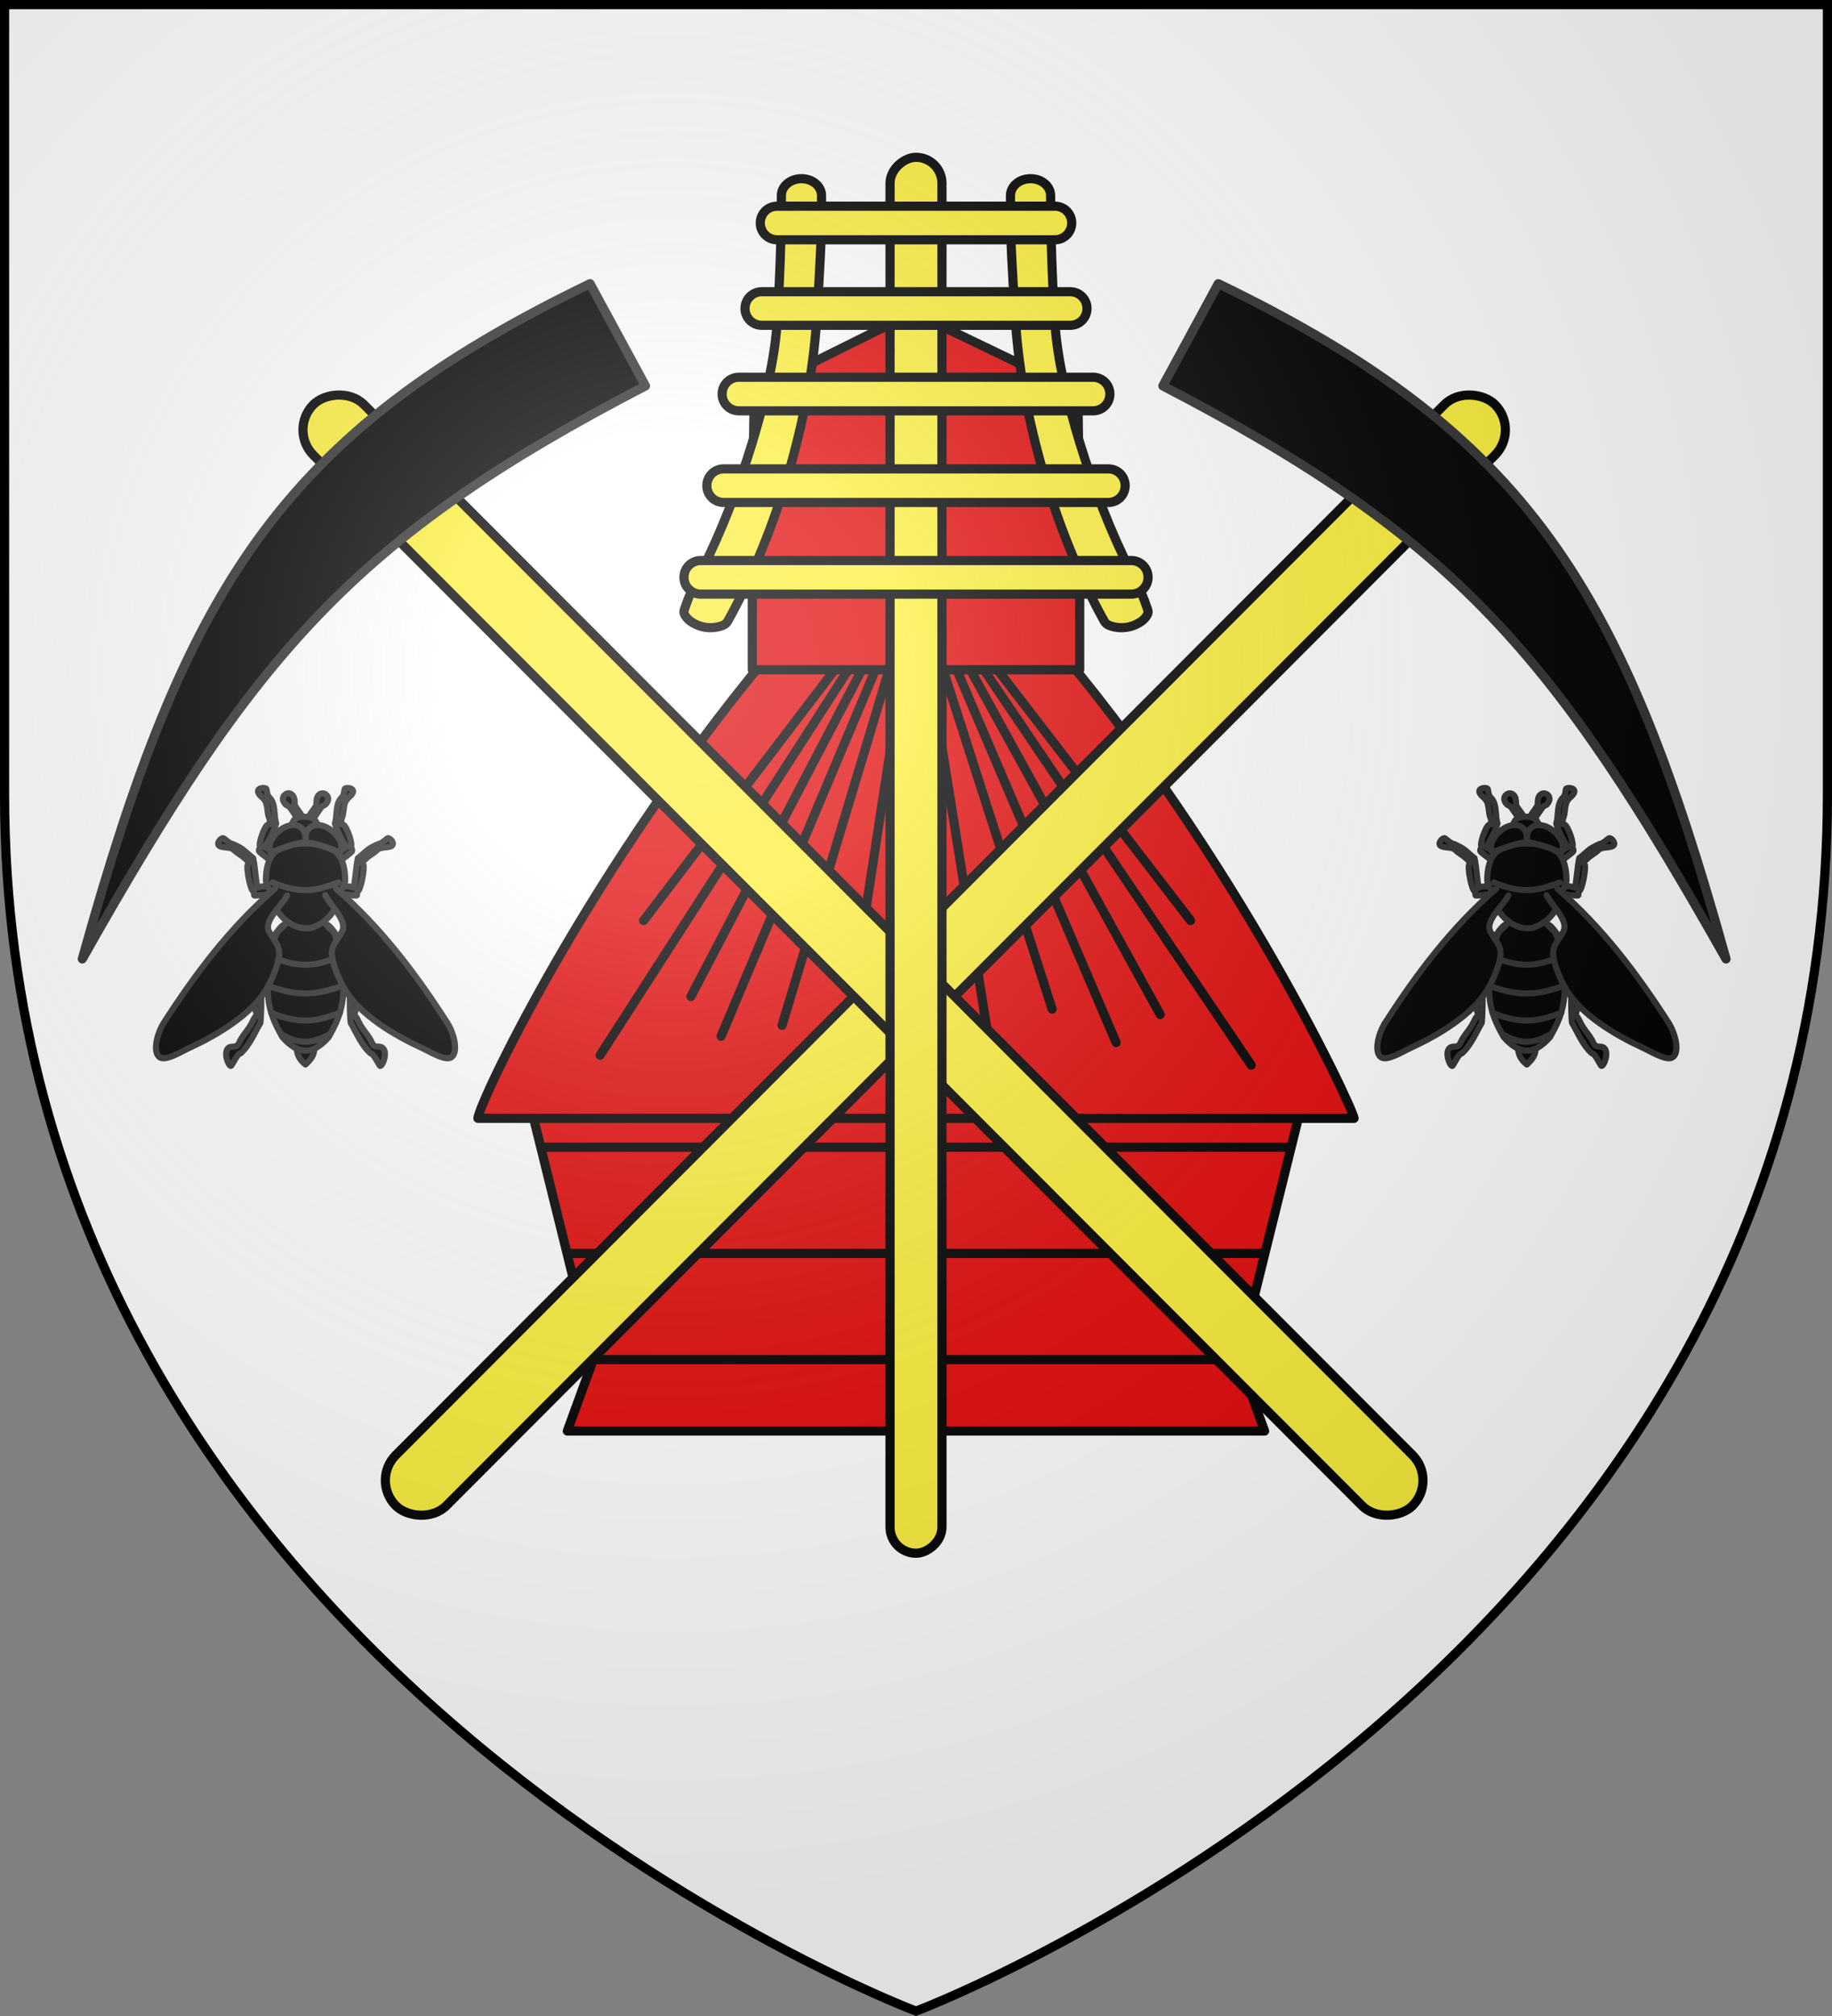
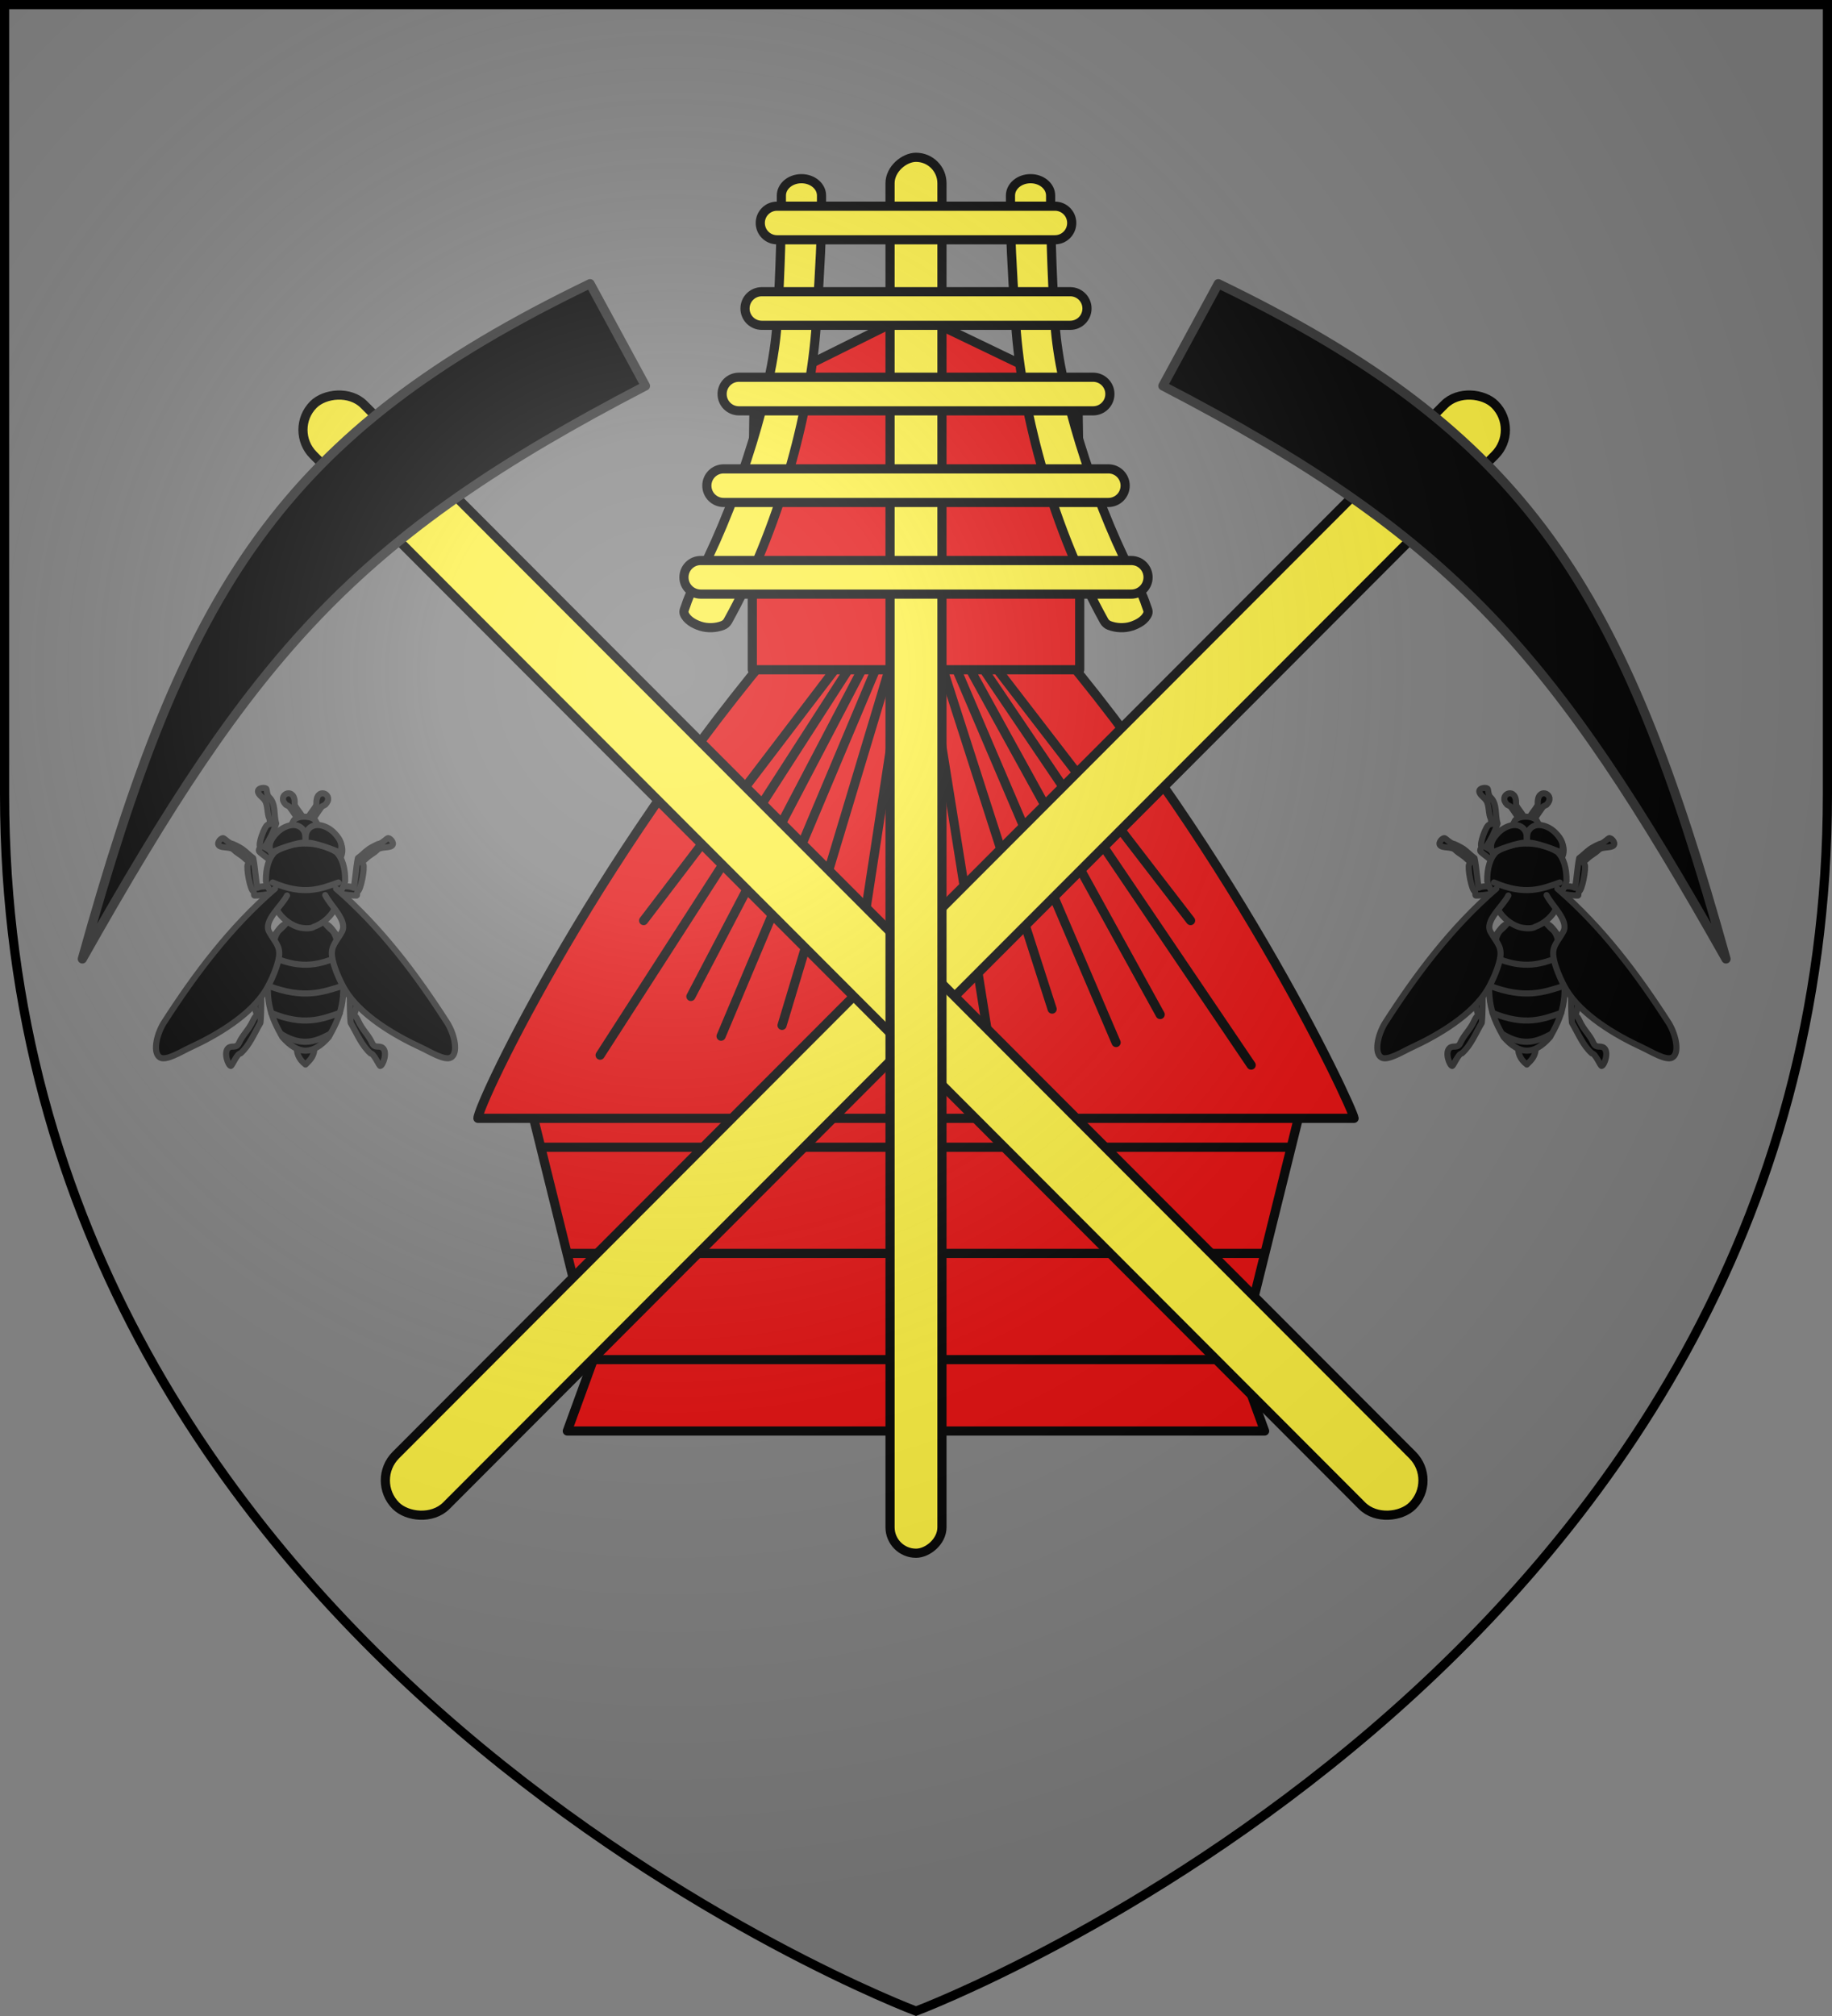
<svg xmlns="http://www.w3.org/2000/svg" xmlns:xlink="http://www.w3.org/1999/xlink" height="660" viewBox="-300 -300 600 660" width="600">
  <rect x="-300" y="-300" width="600" height="660" fill="#808080" stroke="none" />
  <radialGradient id="a" cx="-80" cy="-80" gradientTransform="matrix(1 0 0 1 0 .05)" gradientUnits="userSpaceOnUse" r="405">
    <stop offset="0" stop-color="#fff" stop-opacity=".31" />
    <stop offset=".19" stop-color="#fff" stop-opacity=".25" />
    <stop offset=".6" stop-color="#6b6b6b" stop-opacity=".125" />
    <stop offset="1" stop-opacity=".125" />
  </radialGradient>
-   <path d="m-298.5-298.5h597v258.543c0 286.248-298.5 398.457-298.5 398.457s-298.5-112.209-298.5-398.457z" fill="#fff" stroke-width="1" />
  <g fill="#e20909" stroke="#000" stroke-linecap="round" stroke-linejoin="round" stroke-width="2.849" transform="matrix(1.053 0 0 1.053 0 1.384)">
    <path d="m-3.212 28.478-116.021 30.245v1.547l18.873 76.221-8.089 22.203h216.876l-8.089-22.203 18.873-76.221v-.797z" />
    <path d="m-34.063-96.291c-63.769 71.797-102.144 153.324-102.189 157.762h272.504c-.448-3.499-40.183-88.667-102.189-157.762z" fill-rule="evenodd" />
    <path d="m-50.917-109.355h101.833v31.366h-101.833z" />
    <path d="m-50.326-164.438 49.503-24.59 51.152 24.59.801 55.083h-102.192zm50.359 86.869-.217 105.368m-8.329-105.368-33.151 110.143m24.605-110.143-52.958 101.155m44.412-101.155-59.114 77.561m93.296-77.561 33.767 105.087m-25.221-105.087 58.824 106.773m-50.279-106.773 59.73 77.561m-106.731-77.561-76.911 119.41m85.457-119.41-47.84 113.512m56.386-113.512-16.482 107.613m25.028-107.613 18.027 112.95m-9.481-112.95 49.385 115.478m-40.84-115.478 82.844 122.5" fill-rule="evenodd" />
    <path d="m-100.359 136.491h200.698m-208.652-33.011h216.288m-223.923-33.011h231.877" />
  </g>
  <g id="b" stroke="#313131" stroke-linecap="round" stroke-linejoin="round" stroke-width="1.908" transform="matrix(1.048 0 0 1.048 4.175 -12.857)">
    <path d="m-197.485 52.711c-.139 2.065.474 4.114 2.711 5.84 1.354-1.285 3.068-2.844 2.711-5.84-.723-.181-1.916 0-2.711 0-.712 0-2.027-.274-2.711 0z" fill-rule="evenodd" stroke="#313131" stroke-linecap="round" stroke-linejoin="round" stroke-width="1.908" />
    <path d="m-198.164-23.793c0 1.599.043 1.37.777 2.482.431.653 1.409 1.815 2.366 3.574l-1.285.92c-.74-1.159-1.886-2.909-2.603-3.899-1.131-1.508-.573-1.166-1.997-1.878-3.018-2.992 2.332-5.677 2.742-1.199zm6.815 0c0 1.599-.043 1.37-.777 2.482-.431.653-1.409 1.815-2.366 3.574l1.285.92c.74-1.159 1.886-2.909 2.603-3.899 1.131-1.508.573-1.166 1.997-1.878 3.018-2.992-2.332-5.677-2.742-1.199z" fill-rule="evenodd" stroke="#313131" stroke-linecap="round" stroke-linejoin="round" stroke-width="1.908" />
    <path d="m-191.696-17.701c1.326 2.785 3.272 3.563 6.846 5.705 1.638 1.127 3.018 5.602-1.273 8.406-6.286 3.136-11.015 3.604-17.272 0-4.291-2.803-2.911-7.279-1.273-8.406 3.574-2.143 4.886-2.921 6.212-5.705 1.127-1.602 5.639-1.497 6.76 0zm.957 28.624-4.02-.085-4.02.085" stroke="#313131" stroke-linecap="round" stroke-linejoin="round" stroke-width="1.908" />
-     <path d="m-205.039 24.989c9.764 4.204 15.078 1.981 20.559 0" stroke="#313131" stroke-linecap="round" stroke-linejoin="round" stroke-width="1.908" />
    <path d="m-189.326 14.774c2.671-1.429 5.609 7.897 9.16 7.485 1.557 0 .954-.788 1.241 2.63 1.04.051.465 14.413-.076 16.362-1.055 3.806-.819.296.748 3.744 1.236 2.721 3.11 4.217 4.292 6.82.843 1.855 2.243.613 3.341 1.58 1.575 1.388.035 5.424-.763 5.6-.375.082-1.965-3.92-3.053-3.92-2.798-2.462-4.273-6.242-6.224-9.554-.612-6.061.123-16.8-.359-19.598-1.599 1.937-5.374-9.416-8.306-8.909zm-10.861 0c-2.671-1.429-5.609 7.897-9.16 7.485-1.557 0-.954-.788-1.241 2.63-1.04.051-.465 14.413.076 16.362 1.055 3.806.819.296-.748 3.744-1.236 2.721-3.11 4.217-4.292 6.82-.843 1.855-2.243.613-3.341 1.58-1.575 1.388-.035 5.424.763 5.6.375.082 1.965-3.92 3.053-3.92 2.798-2.462 4.273-6.242 6.224-9.554.612-6.061-.123-16.8.359-19.598 1.599 1.937 5.374-9.416 8.306-8.909z" fill-rule="evenodd" stroke="#313131" stroke-linecap="round" stroke-linejoin="round" stroke-width="1.908" />
    <path d="m-187.505 49.965c3.269-5.855 6.322-11.826 3.346-24.679-.495-2.869-.467-7.444-2.868-9.092-.371-.255-3.087-3.377-3.346-3.377-2.625-1.296-5.507-1.473-8.768 0-.259 0-2.975 3.123-3.346 3.377-2.4 1.648-2.373 6.223-2.868 9.092-2.976 12.853.076 18.824 3.346 24.679 4.983 5.688 9.539 5.674 14.504 0z" fill-rule="evenodd" stroke="#313131" stroke-linecap="round" stroke-linejoin="round" stroke-width="1.908" />
    <path d="m-205.036 24.989c9.764 4.204 15.078 1.981 20.559 0m-21.835 9.002c10.976 4.173 16.949 1.966 23.111 0m-22.29 8.437c10.197 4.193 15.746 1.976 21.47 0m-18.377 6.58c6.91 4.288 11.404 2.021 15.283 0" stroke="#313131" stroke-linecap="round" stroke-linejoin="round" stroke-width="1.908" />
    <path d="m-189.175 3.915c2.726.662 5.722 1.626 9.345 1.817 1.588 0 .974.365 1.266-1.219 1.061-.024 2.416-7.562 1.864-8.466-1.076-1.764-.835-.137.763-1.735 1.261-1.261 2.428-1.649 3.634-2.855.86-.86 3.033-.59 4.154-1.038 1.607-.643.036-2.514-.779-2.595-.383-.038-2.005 1.817-3.115 1.817-.094 0-2.328 1.157-2.884 1.557-1.445 1.039-2.135 1.917-3.467 2.871-.624 2.809-.885 7.955-1.377 9.252-1.631-.898-6.414-.208-9.406-.443zm-11.163 0c-2.726.662-5.722 1.626-9.345 1.817-1.588 0-.974.365-1.266-1.219-1.061-.024-2.416-7.562-1.864-8.466 1.076-1.764.835-.137-.763-1.735-1.261-1.261-2.428-1.649-3.634-2.855-.86-.86-3.033-.59-4.154-1.038-1.607-.643-.036-2.514.779-2.595.383-.038 2.005 1.817 3.115 1.817.094 0 2.328 1.157 2.884 1.557 1.445 1.039 2.135 1.917 3.467 2.871.624 2.809.885 7.955 1.377 9.252 1.631-.898 6.414-.208 9.406-.443z" fill-rule="evenodd" stroke="#313131" stroke-linecap="round" stroke-linejoin="round" stroke-width="1.908" />
-     <path d="m-189.321-.969c2.58-1.285 4.92-3.789 7.882-6.018 1.242-1.04 1.674-1.004.828-2.393.813-.713-1.31-6.561-2.315-6.982-1.278-.536-.746.443-.581-1.811.796-1.412.471-4.176 1.38-5.639.754-1.213 1.496-1.332 2.068-2.404.82-1.539-1.677-1.923-2.369-1.45-.325.222-.145 2.044-1.013 2.771-2.142 2.09-1.326 5.706-2.152 8.148.943 2.898 2.184 5.201 3.622 7.414-3.176 1.473-4.892 5.156-7.39 6.939zm-10.873 0c-2.58-1.285-4.92-3.789-7.882-6.018-1.242-1.04-1.674-1.004-.828-2.393-.813-.713 1.31-6.561 2.315-6.982 1.278-.536.746.443.581-1.811-.796-1.412-.471-4.176-1.38-5.639-.754-1.213-1.496-1.332-2.068-2.404-.82-1.539 1.677-1.923 2.369-1.45.325.222.145 2.044 1.013 2.771 2.142 2.09 1.326 5.706 2.152 8.148-.943 2.898-2.184 5.201-3.622 7.414 3.176 1.473 4.892 5.156 7.39 6.939z" fill-rule="evenodd" stroke="#313131" stroke-linecap="round" stroke-linejoin="round" stroke-width="1.908" />
+     <path d="m-189.321-.969zm-10.873 0c-2.58-1.285-4.92-3.789-7.882-6.018-1.242-1.04-1.674-1.004-.828-2.393-.813-.713 1.31-6.561 2.315-6.982 1.278-.536.746.443.581-1.811-.796-1.412-.471-4.176-1.38-5.639-.754-1.213-1.496-1.332-2.068-2.404-.82-1.539 1.677-1.923 2.369-1.45.325.222.145 2.044 1.013 2.771 2.142 2.09 1.326 5.706 2.152 8.148-.943 2.898-2.184 5.201-3.622 7.414 3.176 1.473 4.892 5.156 7.39 6.939z" fill-rule="evenodd" stroke="#313131" stroke-linecap="round" stroke-linejoin="round" stroke-width="1.908" />
    <path d="m-192.174 15.535c5.547-1.959 8.723-8.095 6.347-9.381 1.805-.72 3.038-3.087 3.453-4.925.073-4.002-.938-7.34-2.81-9.075-5.327-3.408-13.852-3.678-19.149 0-1.872 1.735-2.884 5.072-2.81 9.075.415 1.837 1.647 4.204 3.453 4.925-2.376 1.286.799 7.422 6.347 9.381 1.126.416 4.11.786 5.171 0z" fill-rule="evenodd" stroke="#313131" stroke-linecap="round" stroke-linejoin="round" stroke-width="1.908" />
    <path d="m-205.039 1.681c9.764 4.204 15.078 1.981 20.559 0" stroke="#313131" stroke-linecap="round" stroke-linejoin="round" stroke-width="1.908" />
    <path d="m-205.455-7.495c-1.23-2.604-.01-4.401 1.463-6.042 2.409-2.686 6.783-4.032 8.686-.966.574.926.54 2.204.498 3.888-1.285-.82-10.821 2.696-10.647 3.12z" fill-rule="evenodd" stroke="#313131" stroke-linecap="round" stroke-linejoin="round" stroke-width="1.908" />
    <path d="m-184.059-7.495c1.23-2.604.01-4.401-1.463-6.042-2.409-2.686-6.783-4.032-8.686-.966-.574.926-.54 2.204-.498 3.888 1.285-.82 10.821 2.696 10.647 3.12z" fill-rule="evenodd" stroke="#313131" stroke-linecap="round" stroke-linejoin="round" stroke-width="1.908" />
    <path d="m-185.225 3.609c13.981 12.052 24.971 26.657 34.878 42.09 2.316 3.879 3.337 9.388 1.006 10.678-1.946 1.076-6.676-1.91-9.363-3.147-8.565-3.94-18.951-10.179-23.693-17.991-1.654-2.726-3.779-7.657-4.093-10.559-.346-3.195 1.284-4.369 3.086-7.564 1.935-3.431-3.505-8.128-5.196-11.481m-15.694-2.026c-13.981 12.052-24.971 26.657-34.878 42.09-2.316 3.879-3.337 9.388-1.006 10.678 1.946 1.076 6.676-1.91 9.363-3.147 8.565-3.94 18.951-10.179 23.693-17.991 1.654-2.726 3.779-7.657 4.093-10.559.346-3.195-1.284-4.369-3.086-7.564-1.935-3.431 3.875-8.004 5.567-11.358" fill-rule="evenodd" stroke="#313131" stroke-linecap="round" stroke-linejoin="round" stroke-width="1.908" />
  </g>
  <g stroke="#000" stroke-linecap="round" stroke-linejoin="round">
    <g id="c" stroke="#000" stroke-linecap="round" stroke-linejoin="round" stroke-width="2.959" transform="matrix(1.014 0 0 1.014 -1192.23 -430.435)">
      <rect fill="#fcef3c" height="23.404" rx="11.702" stroke="#000" stroke-linecap="round" stroke-linejoin="round" stroke-width="3" transform="matrix(-.697 .698 -.697 -.698 1175.397 424.67)" width="509.327" x="-252.896" y="-27.612" />
      <path d="m1273.406 220.226-17.906 33c94.539 49.033 126.331 86.632 181.894 185.011-33.264-119.576-63.662-169.568-163.988-218.011z" fill-rule="evenodd" stroke="#313131" stroke-linecap="round" stroke-linejoin="round" stroke-width="2.959" />
    </g>
    <use height="100%" transform="matrix(-1 0 0 1 -7.75 0)" width="100%" xlink:href="#c" />
  </g>
  <g fill="#fcef3c" stroke="#000" stroke-linecap="round" stroke-linejoin="round" stroke-width="3">
    <path d="m44.089-235.977v3.564c0 2.769.178 19.919 1.47 38.921 1.407 20.699 11.992 55.33 24.702 80.47 1.72 3.403 3.886 7.361 5.142 11.301.269.844.815 1.778.501 2.607-.783 2.071-3.144 3.412-5.266 4.099-2.346.76-5.107.657-7.399-.249-.669-.264-1.271-.795-1.618-1.42-16.328-29.385-26.975-67.363-28.981-97.305-1.385-20.671-1.672-30.066-1.677-32.23l-.022-9.758c0-3.06 2.932-5.523 6.574-5.523 3.642 0 6.574 2.463 6.574 5.523zm-88.178 0v3.564c0 2.769-.178 19.919-1.47 38.921-1.407 20.699-11.992 55.33-24.702 80.47-1.72 3.403-3.886 7.361-5.142 11.301-.269.844-.815 1.778-.501 2.607.783 2.071 3.144 3.412 5.266 4.099 2.346.76 5.107.657 7.399-.249.669-.264 1.271-.795 1.618-1.42 16.328-29.385 26.975-67.363 28.981-97.305 1.385-20.671 1.672-30.066 1.677-32.23l.022-9.758c0-3.06-2.932-5.523-6.574-5.523-3.642 0-6.574 2.463-6.574 5.523z" />
    <rect height="17" rx="8.5" transform="rotate(90)" width="457" x="-248.5" y="-8.5" />
    <path d="m-45.5-232.5h91c3.047 0 5.5 2.453 5.5 5.5s-2.453 5.5-5.5 5.5h-91c-3.047 0-5.5-2.453-5.5-5.5s2.453-5.5 5.5-5.5zm-5 28h101c3.047 0 5.5 2.453 5.5 5.5s-2.453 5.5-5.5 5.5h-101c-3.047 0-5.5-2.453-5.5-5.5s2.453-5.5 5.5-5.5zm-7.5 28h116c3.047 0 5.5 2.453 5.5 5.5s-2.453 5.5-5.5 5.5h-116c-3.047 0-5.5-2.453-5.5-5.5s2.453-5.5 5.5-5.5zm-5 30h126c3.047 0 5.5 2.453 5.5 5.5s-2.453 5.5-5.5 5.5h-126c-3.047 0-5.5-2.453-5.5-5.5s2.453-5.5 5.5-5.5zm-7.5 30h141c3.047 0 5.5 2.453 5.5 5.5s-2.453 5.5-5.5 5.5h-141c-3.047 0-5.5-2.453-5.5-5.5s2.453-5.5 5.5-5.5z" />
  </g>
  <use height="100%" transform="translate(400)" width="100%" xlink:href="#b" />
  <path d="m-298.5-298.5h597v258.543c0 286.248-298.5 398.457-298.5 398.457s-298.5-112.209-298.5-398.457z" fill="url(#a)" stroke-width="1" />
  <path d="m-298.5-298.5h597v258.503c0 286.203-298.5 398.395-298.5 398.395s-298.5-112.191-298.5-398.395z" fill="none" stroke="#000" stroke-width="3" />
</svg>